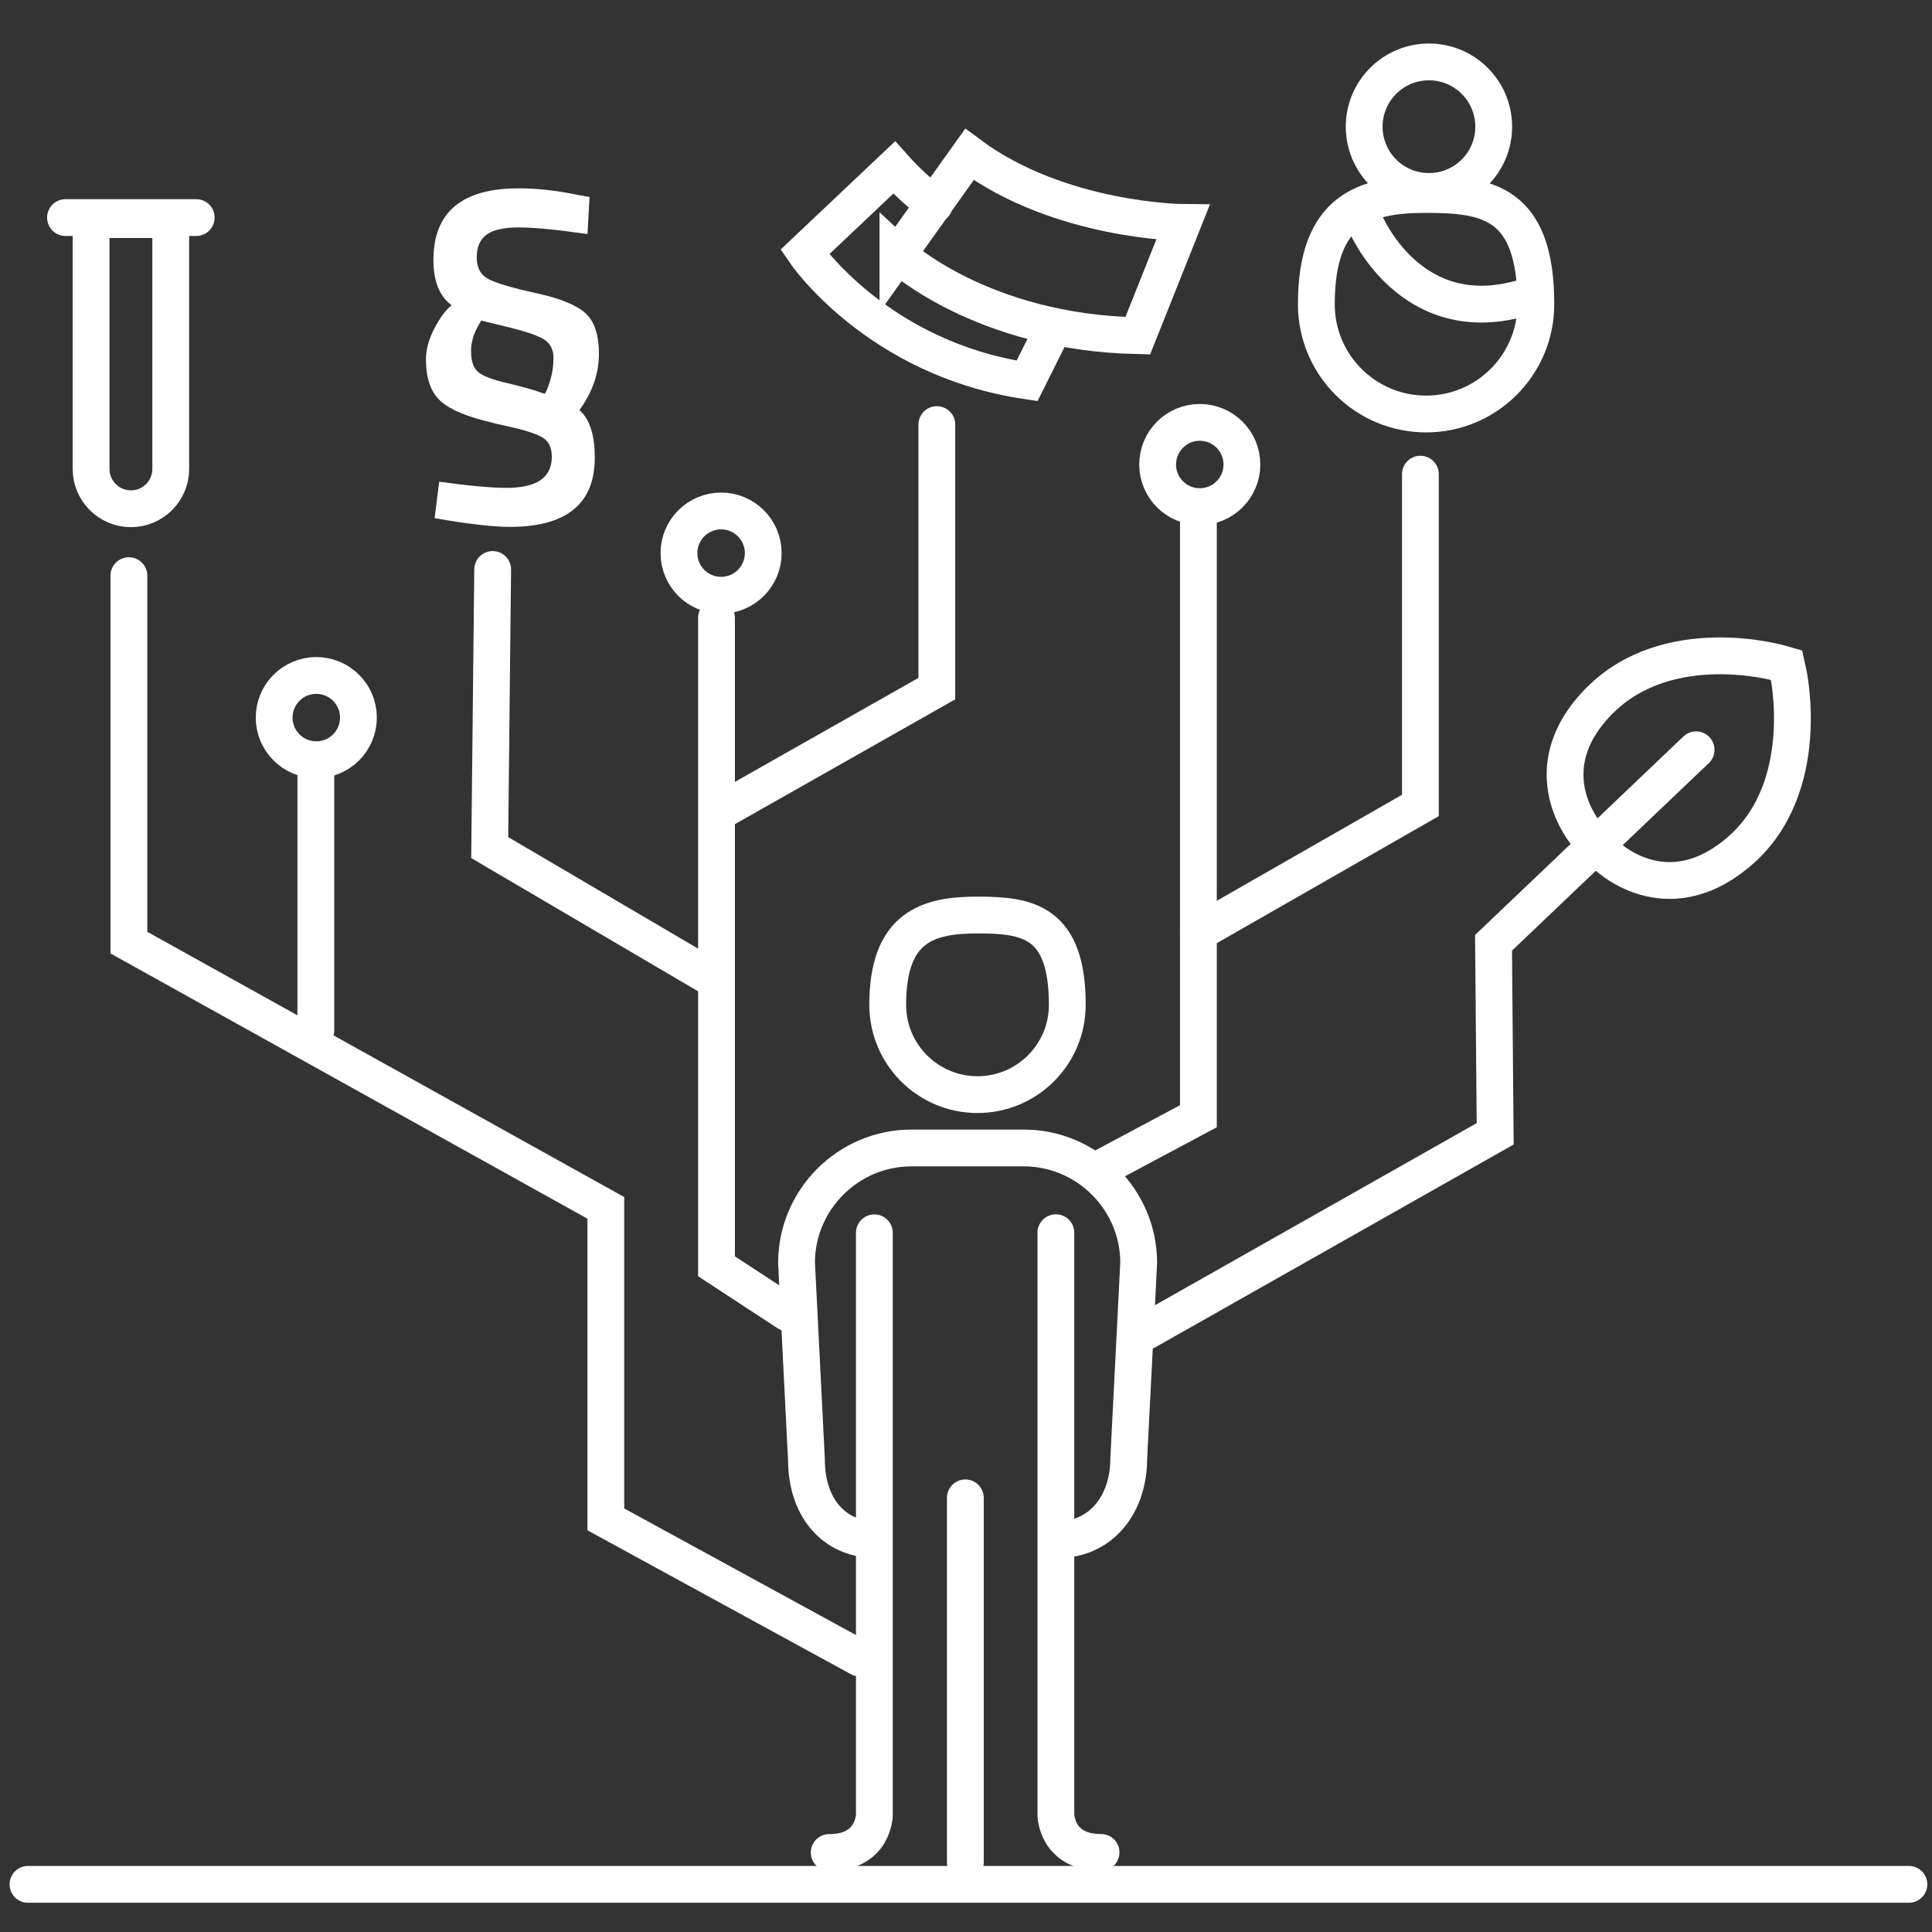
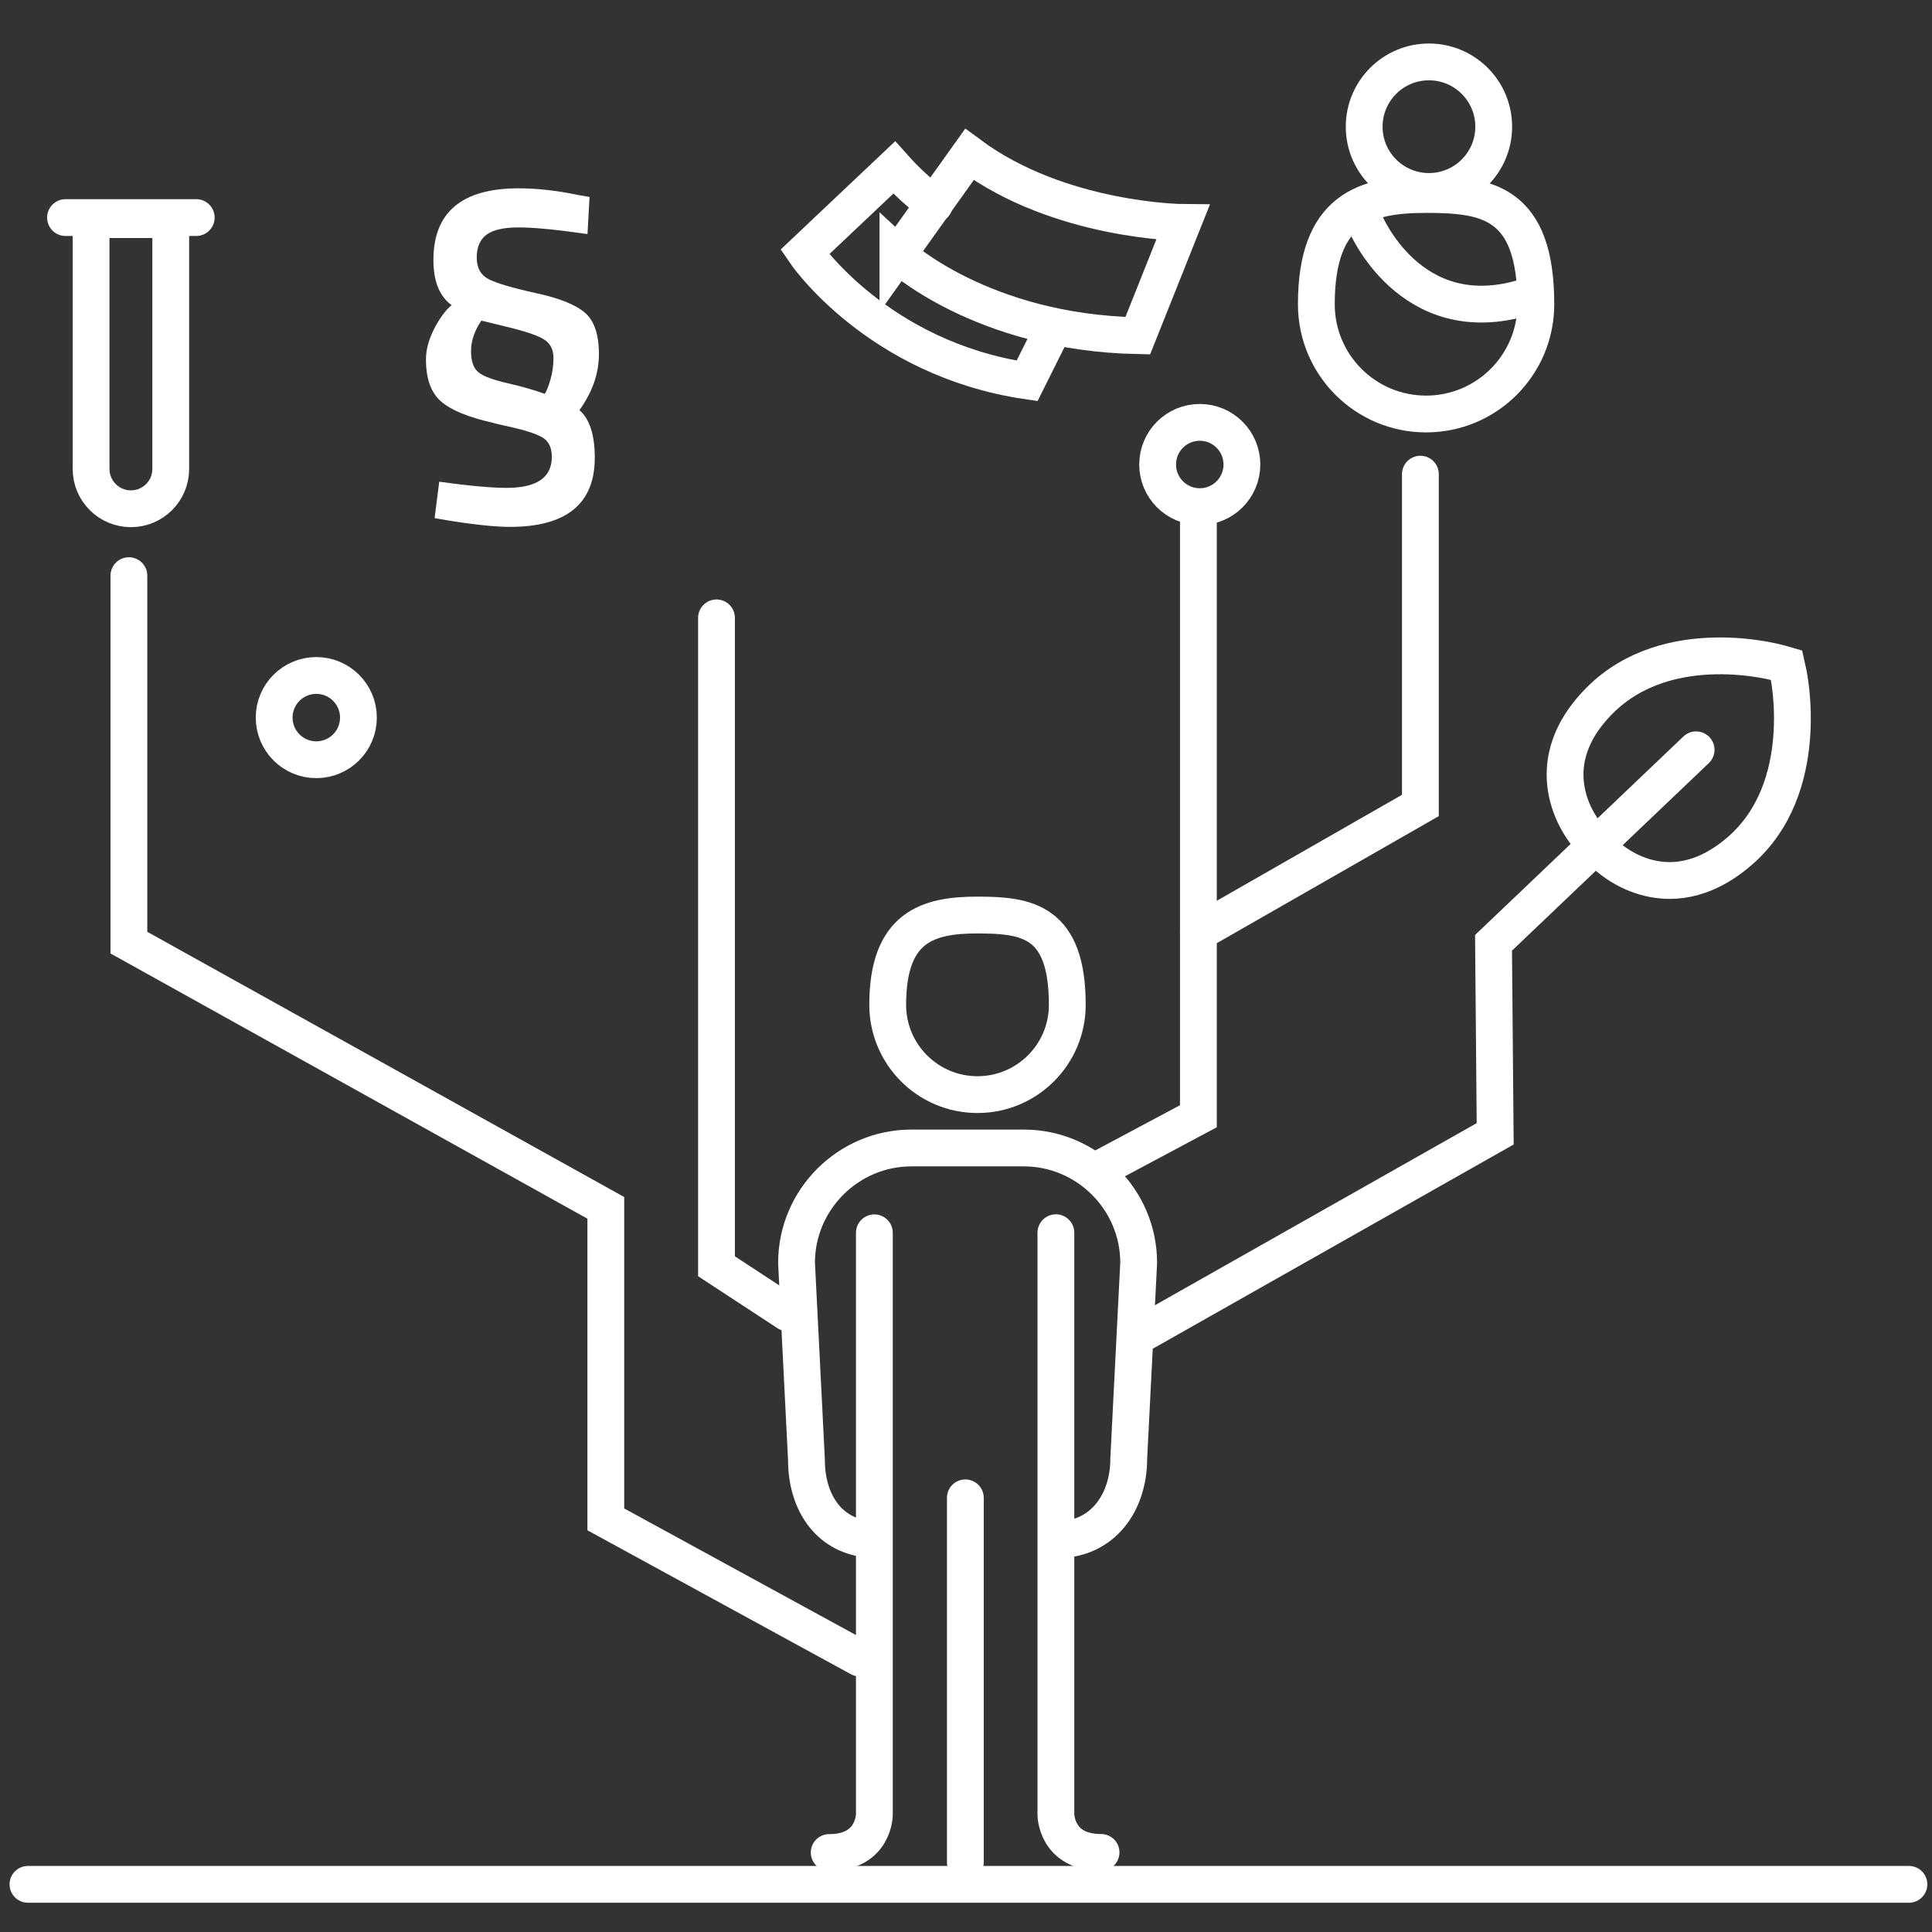
<svg xmlns="http://www.w3.org/2000/svg" id="Layer_1" data-name="Layer 1" version="1.1" viewBox="0 0 210 210">
  <rect x="0" y="0" width="210" height="210" fill="#333333" stroke="none" />
  <defs>
    <style>
      .cls-1, .cls-2 {
        stroke-miterlimit: 10;
      }

      .cls-1, .cls-2, .cls-3 {
        fill: none;
        stroke: #fff;
        stroke-width: 4px;
      }

      .cls-1, .cls-3 {
        stroke-linecap: round;
      }

      .cls-2 {
        stroke-linecap: square;
      }

      .cls-4 {
        fill: #fff;
        stroke-width: 0px;
      }

      .cls-3 {
        stroke-linejoin: round;
      }
    </style>
  </defs>
  <circle class="cls-3" cx="155.32" cy="13.77" r="7.04" />
  <g>
    <path class="cls-3" d="M166.94,33.07c0,6.59-5.34,11.93-11.93,11.93s-11.93-5.34-11.93-11.93c0-10.39,5.34-11.93,11.93-11.93s11.93.77,11.93,11.93Z" />
    <path class="cls-3" d="M148.34,24.09s4.87,12.06,17.44,8.21" />
  </g>
  <polyline class="cls-1" points="14.01 62.57 14.01 102.46 65.85 131.29 65.85 165.15 93.44 180.22" />
-   <line class="cls-1" x1="34.33" y1="111.99" x2="34.33" y2="83.51" />
  <polyline class="cls-1" points="77.88 67.16 77.88 91.67 77.88 137.64 85.61 142.7" />
-   <polyline class="cls-1" points="76.66 105.89 53.23 92.13 53.55 61.9" />
  <path class="cls-1" d="M9.9,23.87h8.66v27.1c0,2.39-1.94,4.33-4.33,4.33h0c-2.39,0-4.33-1.94-4.33-4.33v-27.1h0Z" />
  <path class="cls-4" d="M63.84,25.44c-3.33-.48-5.81-.72-7.45-.72s-2.8.26-3.51.79c-.71.53-1.06,1.35-1.06,2.48s.43,1.91,1.31,2.36c.87.45,2.58.95,5.13,1.51,2.55.55,4.33,1.27,5.33,2.14,1,.87,1.51,2.36,1.51,4.48s-.71,4.15-2.12,6.1c1.11.96,1.67,2.69,1.67,5.17,0,5.01-3.08,7.52-9.22,7.52-1.62,0-3.9-.24-6.84-.72l-1.35-.23.5-3.96c3.24.45,5.68.67,7.33.67,3.27,0,4.91-1.12,4.91-3.38,0-1.05-.38-1.77-1.12-2.16-.75-.39-1.8-.73-3.15-1.03-1.35-.3-2.05-.46-2.12-.5-2.67-.6-4.55-1.37-5.65-2.32-1.09-.95-1.64-2.47-1.64-4.57,0-1.08.31-2.21.92-3.38.61-1.17,1.24-2.01,1.87-2.52-1.32-.96-1.98-2.59-1.98-4.91,0-5.19,3.09-7.79,9.27-7.79,1.98,0,4.12.24,6.44.72l1.26.22-.22,4ZM52.32,34.85c-.75,1.11-1.12,2.21-1.12,3.31s.26,1.86.79,2.29c.52.44,1.6.84,3.22,1.21,1.62.38,2.96.76,4,1.15.18-.24.38-.74.61-1.51.23-.76.34-1.57.34-2.41s-.3-1.48-.9-1.91c-.6-.43-1.88-.89-3.82-1.37-1.95-.48-2.99-.73-3.11-.76Z" />
  <g>
    <path class="cls-2" d="M193.41,72.08s-12.07-3.46-19.56,4.09c-7.49,7.55-1.4,14.51-1.4,14.51" />
    <path class="cls-2" d="M194.37,73.12s2.76,12.45-5.29,19.4c-8.05,6.94-14.57.38-14.57.38" />
  </g>
  <path class="cls-2" d="M161.73,117.99" />
-   <polyline class="cls-1" points="78.76 87.92 101.83 74.85 101.83 46.15" />
  <circle class="cls-1" cx="34.38" cy="78" r="4.58" />
-   <circle class="cls-1" cx="78.38" cy="60.12" r="4.58" />
  <circle class="cls-1" cx="130.41" cy="50.49" r="4.58" />
  <path class="cls-1" d="M101.56,22.23c-1.53-1.16-3.01-2.49-4.37-4.02l-9.72,9.19s7.85,11.59,24.17,14l2.76-5.53" />
  <path class="cls-1" d="M97.6,27.68s9.04,8.46,26.07,8.81l4.91-12.31s-13.38-.09-23.21-7.39l-7.77,10.89Z" />
  <g>
    <path class="cls-3" d="M116.01,109.22c0,5.39-4.37,9.76-9.76,9.76s-9.76-4.37-9.76-9.76c0-8.5,4.37-9.76,9.76-9.76s9.76.63,9.76,9.76Z" />
    <path class="cls-3" d="M90.13,201.36c4.9,0,4.91-4.12,4.91-4.12v-63.24" />
    <path class="cls-3" d="M114.77,133.99v63.24s0,4.12,4.91,4.12" />
    <line class="cls-3" x1="104.93" y1="162.81" x2="104.93" y2="202.4" />
    <path class="cls-3" d="M94.23,167.29c-4.29-.5-6.57-4.16-6.57-8.58l-1.08-21.45c0-6.86,5.62-12.48,12.48-12.48h12.23c6.86,0,12.48,5.62,12.48,12.48l-1.08,21.28c0,4.85-2.89,8.81-7.73,8.81" />
  </g>
  <path class="cls-3" d="M127.51,203.74" />
  <line class="cls-3" x1="3.04" y1="204.82" x2="207.49" y2="204.82" />
  <polyline class="cls-1" points="130.26 101.36 154.39 87.55 154.39 51.54" />
  <polyline class="cls-1" points="124.46 144.78 162.52 123.24 162.34 102.48 184.36 81.5" />
  <polyline class="cls-1" points="130.26 56.26 130.26 121.33 119.13 127.27" />
  <line class="cls-1" x1="7.12" y1="23.65" x2="21.33" y2="23.65" />
</svg>